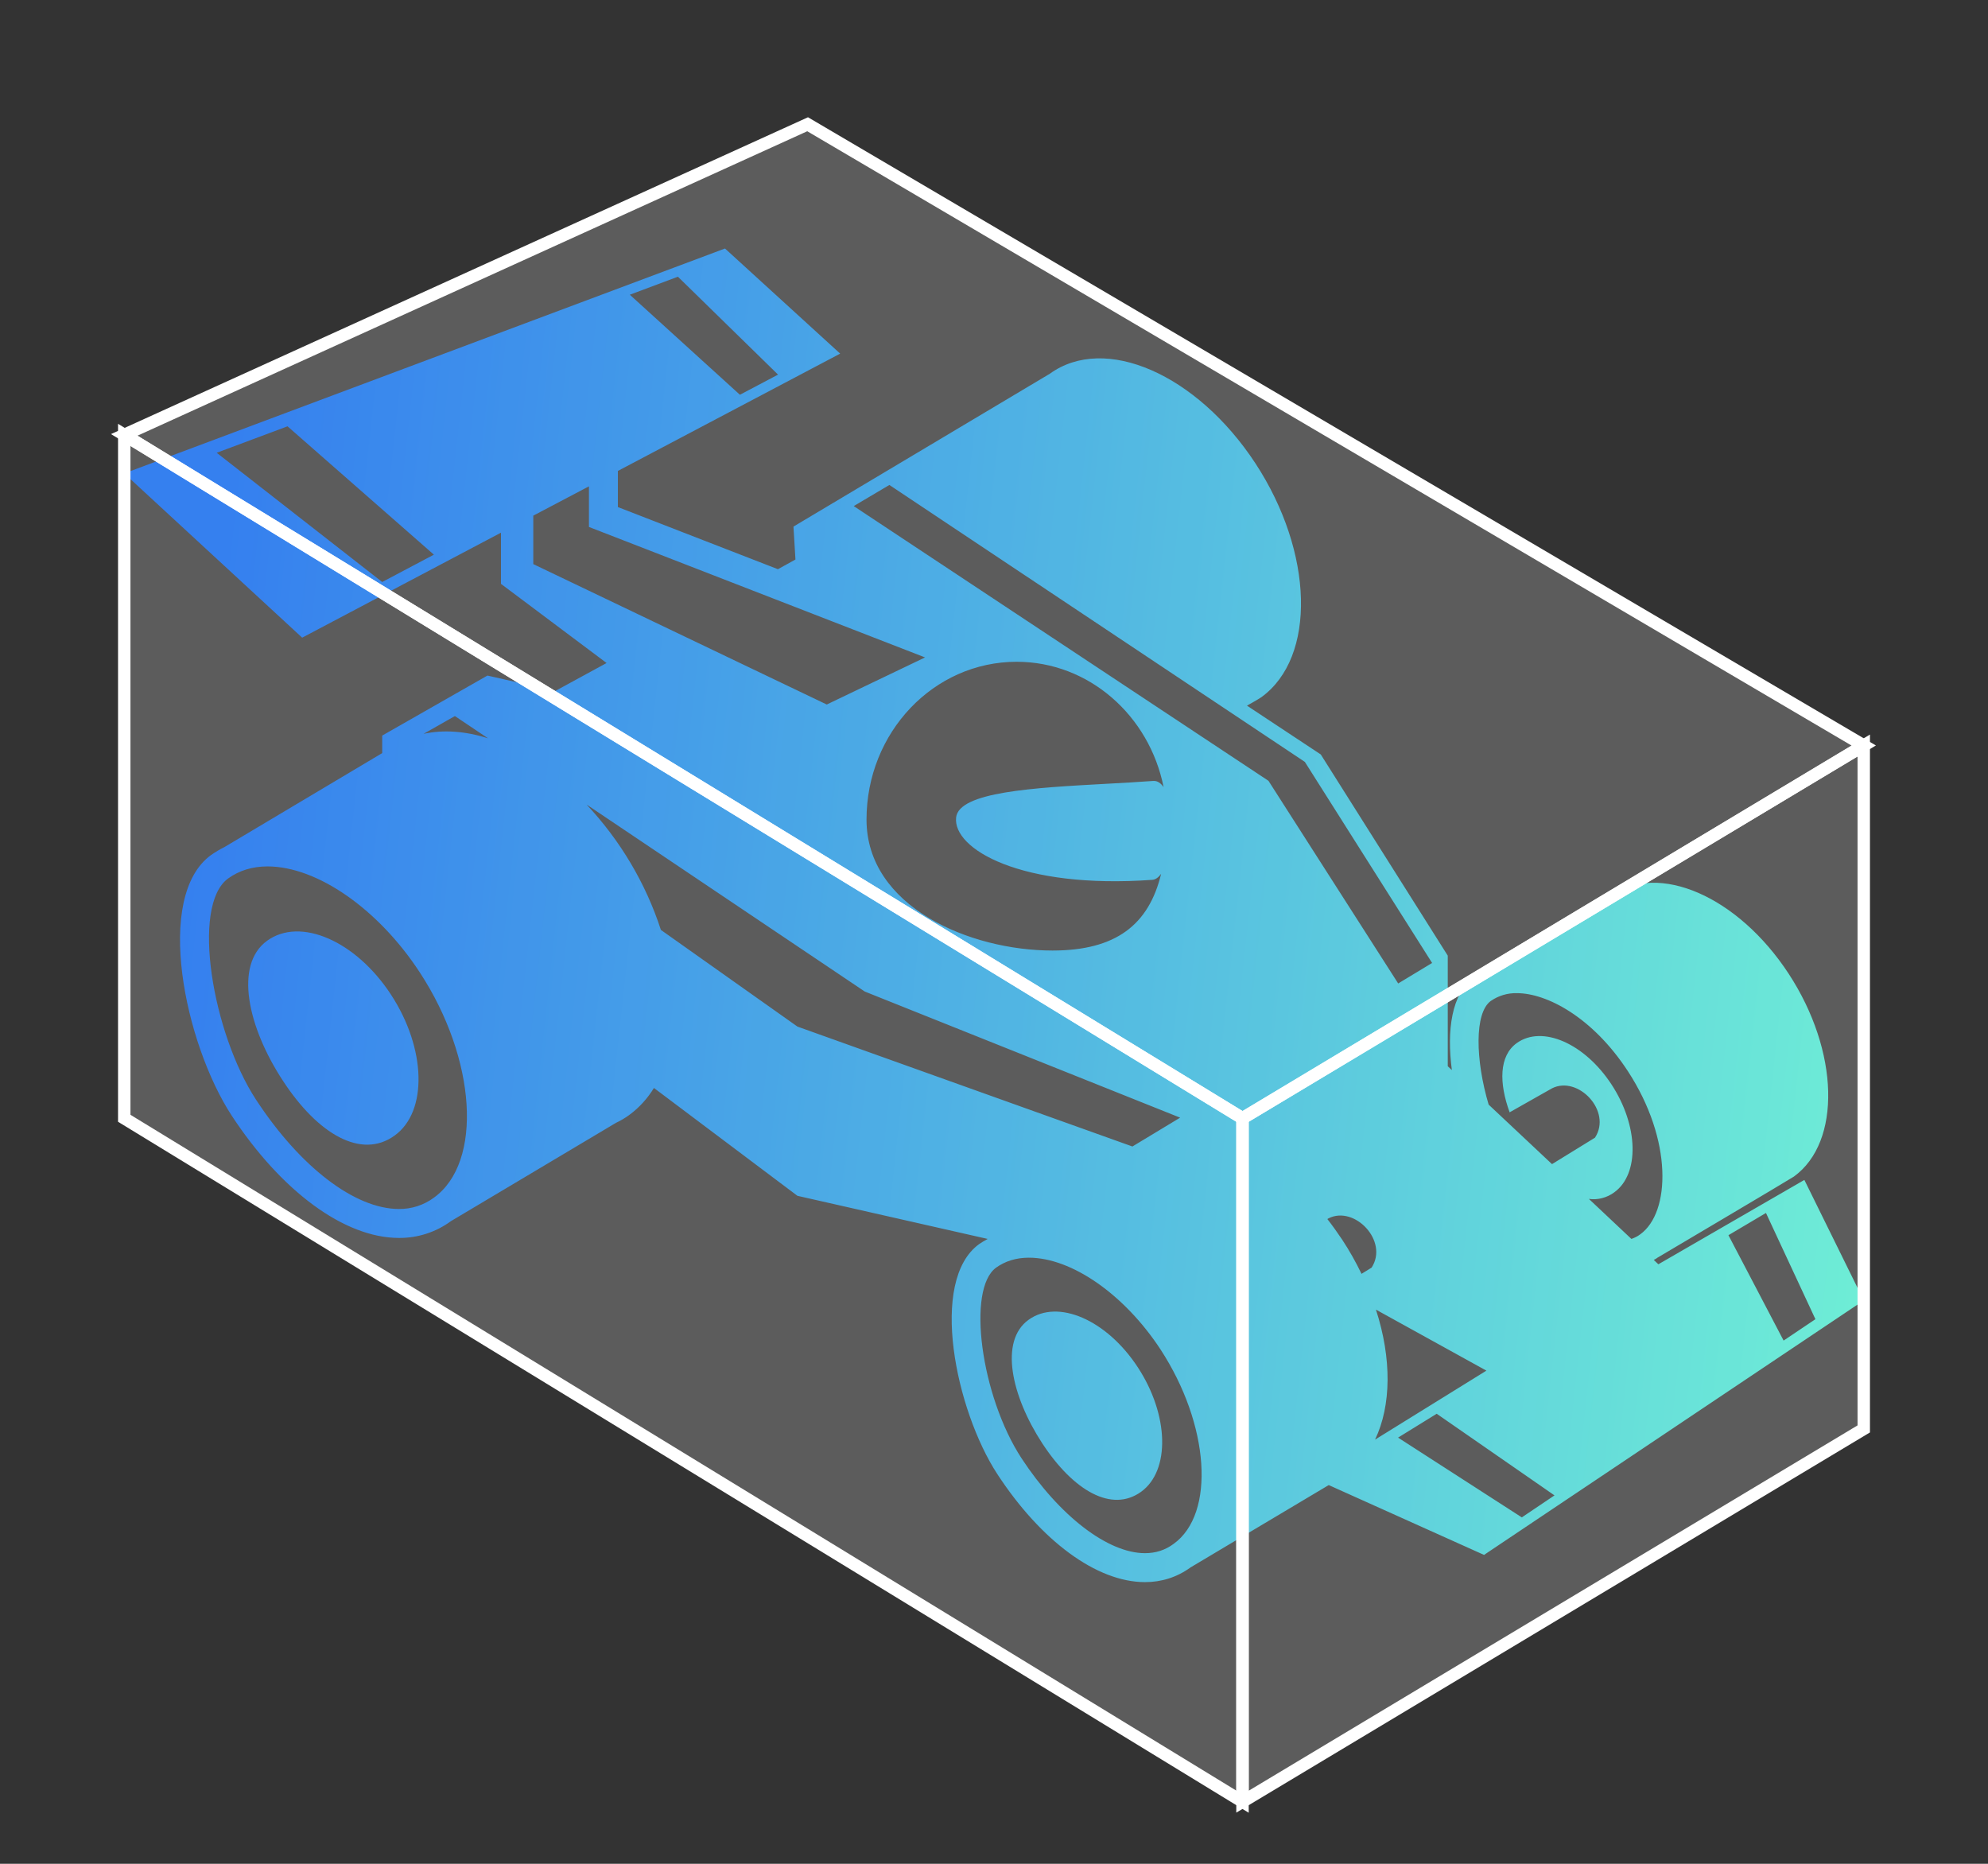
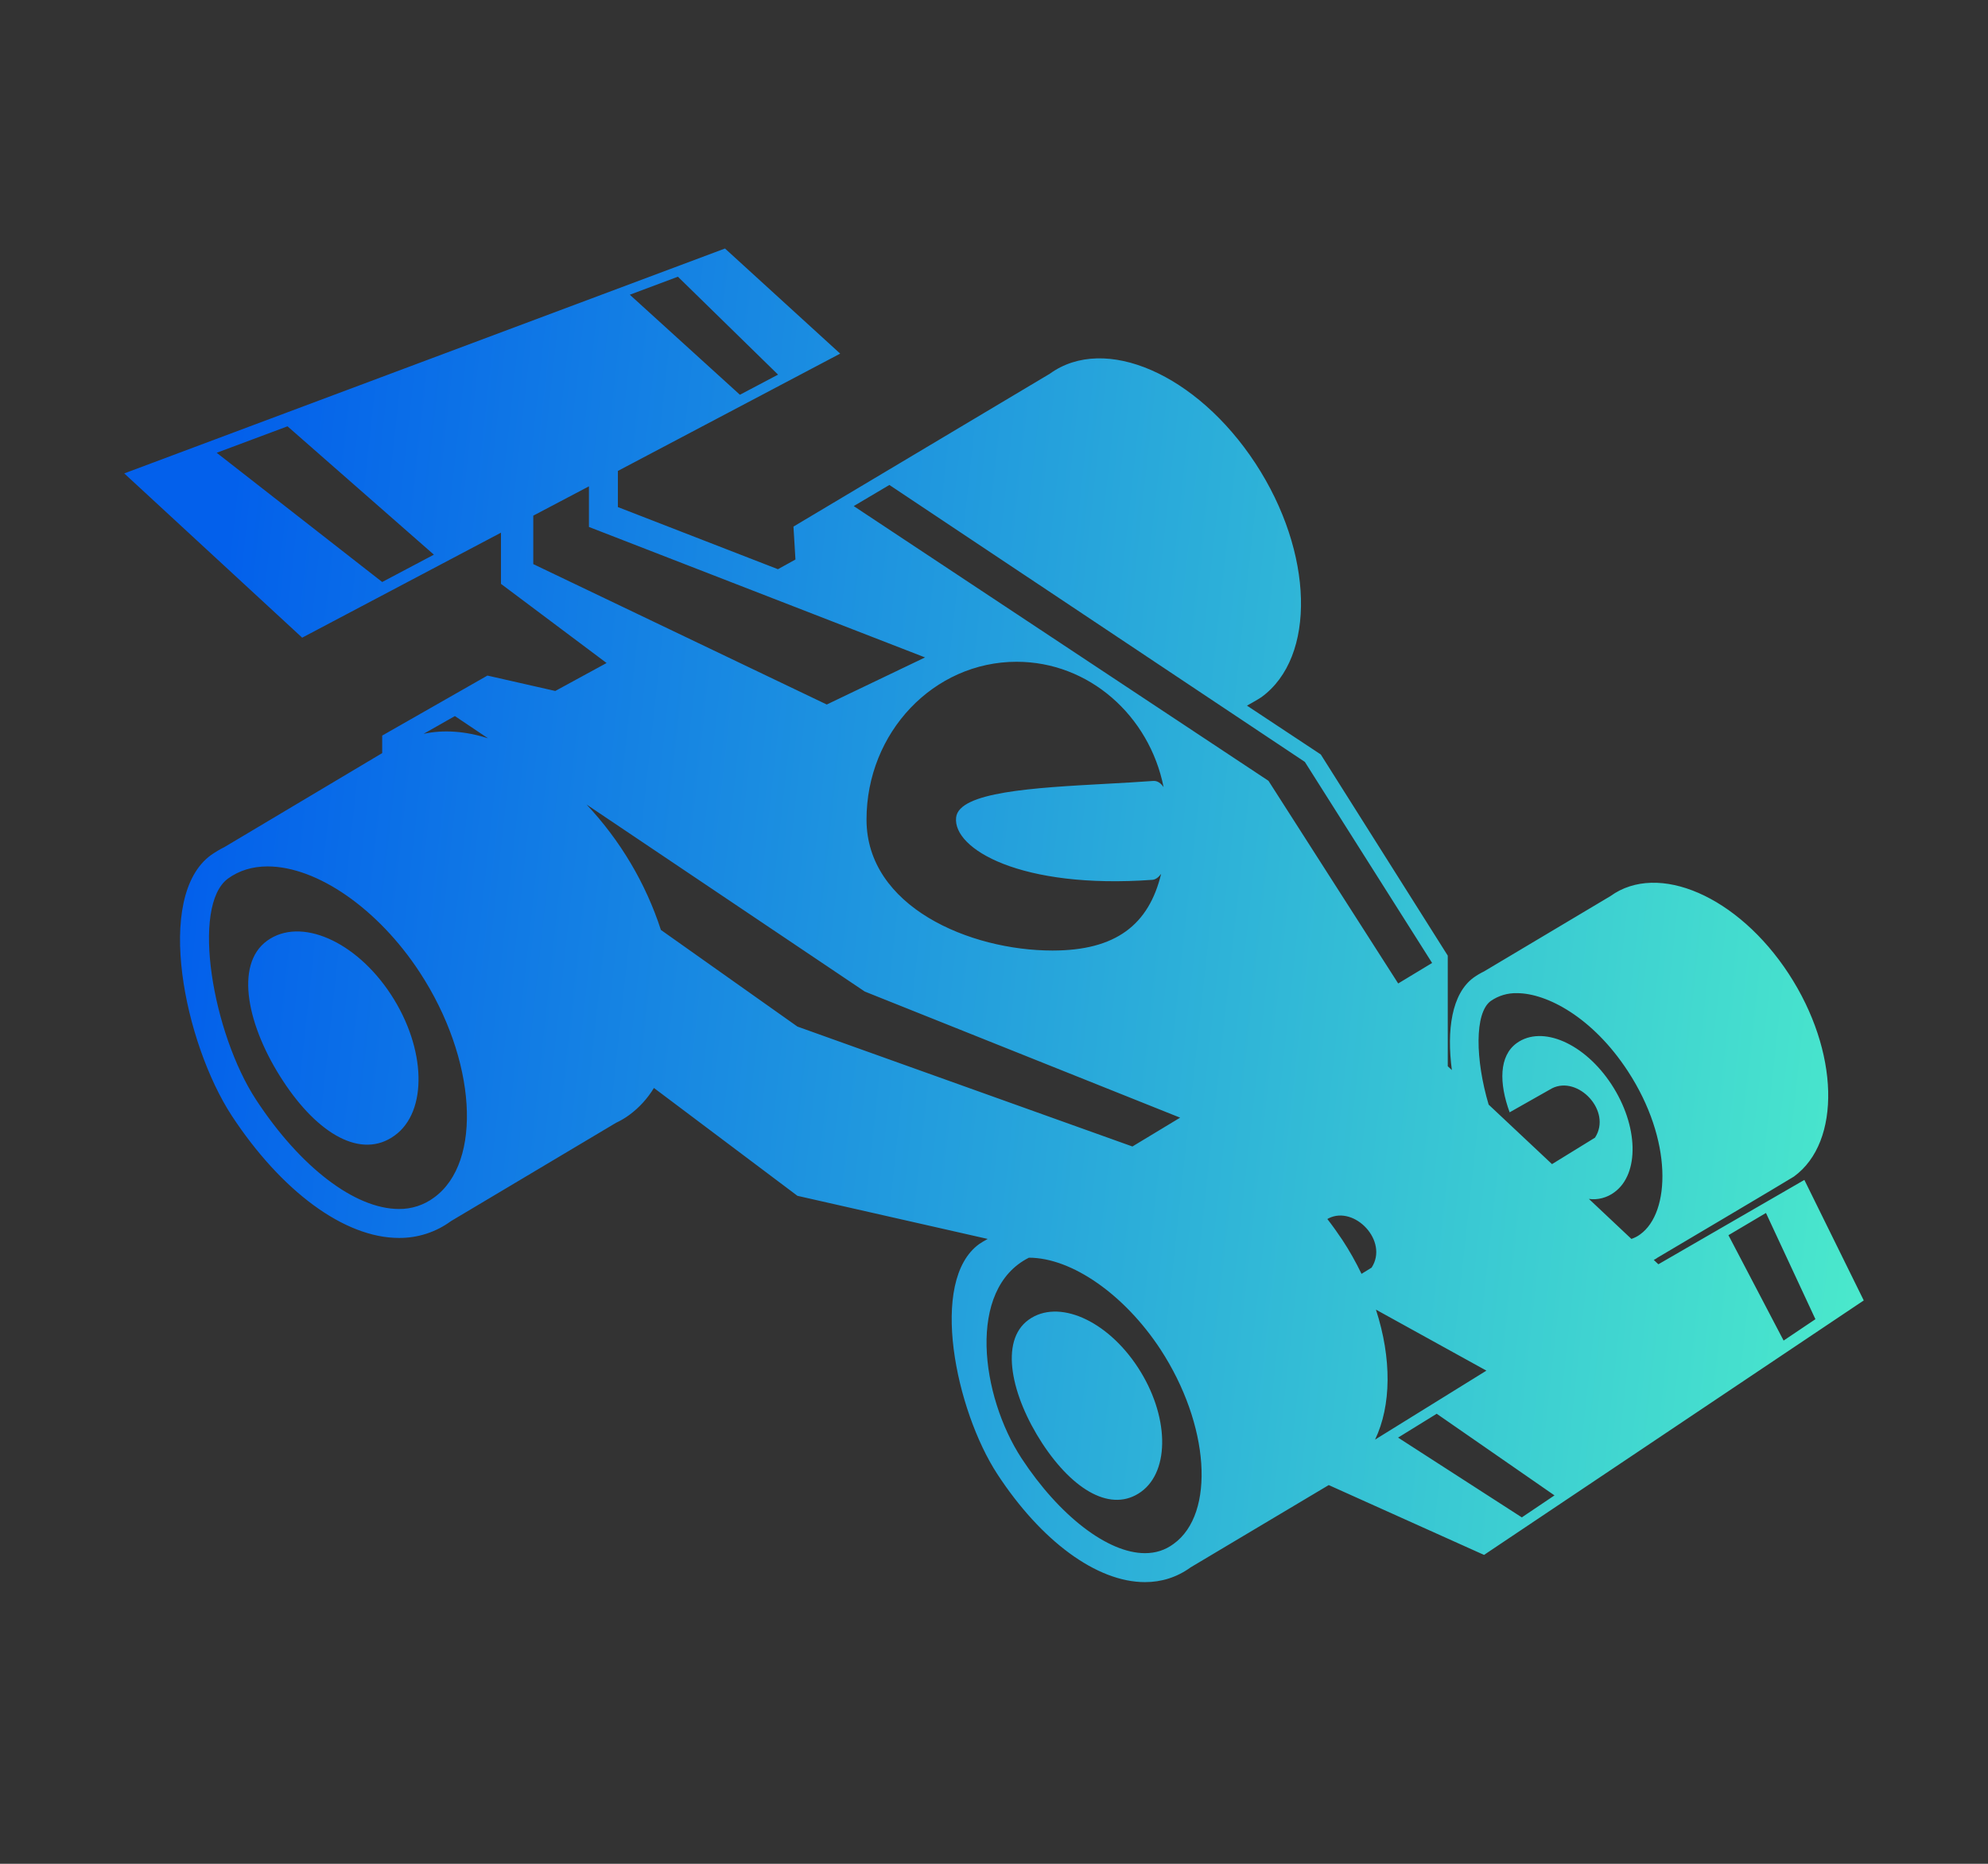
<svg xmlns="http://www.w3.org/2000/svg" width="16" height="15" viewBox="0 0 16 15" fill="none">
  <rect x="0" y="0" width="16" height="15" fill="#333333" stroke="none" />
-   <path fill-rule="evenodd" clip-rule="evenodd" d="M14.522 9.496L15 10.466L11.944 12.514L10.694 11.952L9.583 12.614C9.471 12.695 9.347 12.733 9.215 12.733C8.826 12.733 8.378 12.401 8.027 11.864C7.692 11.351 7.473 10.307 7.881 10.012C7.902 9.997 7.924 9.985 7.946 9.973L7.949 9.971L6.418 9.624L5.263 8.756C5.212 8.84 5.145 8.914 5.065 8.973C5.031 8.998 4.995 9.019 4.957 9.037L3.629 9.828C3.508 9.917 3.361 9.964 3.211 9.963C2.771 9.963 2.264 9.586 1.865 8.979C1.486 8.398 1.238 7.215 1.699 6.881C1.734 6.857 1.77 6.835 1.807 6.817L3.076 6.061V5.92L3.923 5.437L4.469 5.561L4.882 5.336L4.032 4.699V4.287L2.432 5.132L1 3.81L5.835 2L6.762 2.846L4.973 3.79V4.081L6.261 4.581L6.402 4.503L6.386 4.238L8.449 3.008C8.892 2.687 9.633 3.011 10.104 3.729C10.574 4.447 10.595 5.289 10.152 5.611C10.121 5.632 10.036 5.679 10.036 5.679L10.63 6.072L11.652 7.691V8.581L11.685 8.612C11.643 8.293 11.682 7.997 11.861 7.867C11.888 7.848 11.915 7.832 11.944 7.818L12.961 7.212C13.345 6.934 13.988 7.213 14.396 7.837C14.803 8.46 14.822 9.19 14.438 9.469C14.411 9.488 13.338 10.123 13.338 10.123C13.332 10.128 13.327 10.131 13.321 10.134C13.317 10.136 13.314 10.138 13.31 10.14L13.347 10.175L14.522 9.496ZM14.611 10.617L14.213 9.762L13.911 9.941L14.355 10.789L14.611 10.617ZM6.262 3.015L5.456 2.227L5.069 2.372L5.955 3.177L6.262 3.015ZM1.744 3.644L3.076 4.684L3.492 4.464L2.314 3.431L1.744 3.644ZM12.209 7.993C12.134 7.991 12.06 8.013 11.998 8.056C11.866 8.152 11.874 8.529 11.981 8.89L12.491 9.369L12.837 9.156C12.976 8.942 12.7 8.653 12.491 8.759L12.15 8.952C12.064 8.717 12.064 8.498 12.207 8.395C12.411 8.248 12.753 8.396 12.97 8.728C13.187 9.059 13.197 9.448 12.992 9.596C12.934 9.639 12.86 9.659 12.788 9.649L13.13 9.971C13.155 9.962 13.179 9.951 13.201 9.934C13.445 9.758 13.464 9.175 13.101 8.62C12.818 8.187 12.449 7.993 12.209 7.993ZM11.067 11.586L11.963 11.031L11.074 10.54C11.202 10.934 11.198 11.312 11.067 11.586ZM10.958 10.252L11.039 10.202C11.178 9.988 10.902 9.7 10.693 9.805L10.683 9.811C10.725 9.865 10.765 9.921 10.803 9.978C10.861 10.066 10.912 10.157 10.958 10.252ZM10.502 6.132L7.158 3.903L6.871 4.073L10.209 6.284L11.253 7.915L11.526 7.75L10.502 6.132ZM9.345 7.033C9.324 7.061 9.301 7.079 9.274 7.081C8.216 7.157 7.667 6.832 7.695 6.579C7.718 6.373 8.319 6.34 8.905 6.308C9.033 6.301 9.161 6.294 9.282 6.285C9.316 6.283 9.343 6.303 9.365 6.335C9.25 5.759 8.764 5.326 8.182 5.326C7.515 5.326 6.974 5.894 6.974 6.596C6.974 7.297 7.804 7.65 8.471 7.65C8.98 7.65 9.246 7.443 9.345 7.033ZM4.292 4.15V4.54L6.654 5.67L7.445 5.291L4.74 4.241V3.914L4.292 4.15ZM3.409 5.906C3.57 5.871 3.746 5.884 3.928 5.942L3.661 5.763L3.409 5.906ZM2.061 8.851C2.416 9.393 2.857 9.73 3.211 9.73C3.312 9.731 3.411 9.699 3.492 9.639C3.888 9.354 3.835 8.523 3.378 7.825C3.045 7.316 2.553 6.973 2.153 6.973C2.031 6.973 1.925 7.006 1.836 7.07C1.534 7.289 1.712 8.318 2.061 8.851ZM5.319 7.484L6.418 8.262L9.114 9.227L9.498 8.995L6.96 7.98L4.721 6.475C4.992 6.764 5.197 7.108 5.319 7.484ZM8.222 11.737C8.526 12.2 8.916 12.5 9.215 12.5C9.301 12.5 9.377 12.476 9.446 12.425C9.784 12.181 9.735 11.465 9.34 10.86C9.05 10.418 8.625 10.122 8.281 10.122C8.179 10.122 8.091 10.149 8.017 10.202C7.779 10.374 7.894 11.235 8.222 11.737ZM12.511 12.035L11.563 11.378L11.252 11.57L12.248 12.212L12.511 12.035ZM2.277 8.698C1.993 8.265 1.883 7.764 2.15 7.571C2.417 7.378 2.864 7.572 3.147 8.005C3.43 8.438 3.444 8.946 3.176 9.139C2.91 9.332 2.56 9.131 2.277 8.698ZM8.389 11.617C8.139 11.234 8.042 10.792 8.278 10.622C8.514 10.451 8.908 10.622 9.158 11.005C9.408 11.387 9.42 11.835 9.184 12.006C8.948 12.176 8.64 11.999 8.389 11.617Z" fill="url(#paint0_linear_3026_2905)" />
-   <path d="M10 9V14.5L15 11.5V6L10 9Z" fill="white" fill-opacity="0.2" stroke="white" stroke-width="0.1" />
-   <path d="M1 3.5L10 9L15 6L6.5 1L1 3.5Z" fill="white" fill-opacity="0.2" stroke="white" stroke-width="0.1" />
-   <path d="M10 14.5V9L1 3.5V9L10 14.5Z" fill="white" fill-opacity="0.2" stroke="white" stroke-width="0.1" />
+   <path fill-rule="evenodd" clip-rule="evenodd" d="M14.522 9.496L15 10.466L11.944 12.514L10.694 11.952L9.583 12.614C9.471 12.695 9.347 12.733 9.215 12.733C8.826 12.733 8.378 12.401 8.027 11.864C7.692 11.351 7.473 10.307 7.881 10.012C7.902 9.997 7.924 9.985 7.946 9.973L7.949 9.971L6.418 9.624L5.263 8.756C5.212 8.84 5.145 8.914 5.065 8.973C5.031 8.998 4.995 9.019 4.957 9.037L3.629 9.828C3.508 9.917 3.361 9.964 3.211 9.963C2.771 9.963 2.264 9.586 1.865 8.979C1.486 8.398 1.238 7.215 1.699 6.881C1.734 6.857 1.77 6.835 1.807 6.817L3.076 6.061V5.92L3.923 5.437L4.469 5.561L4.882 5.336L4.032 4.699V4.287L2.432 5.132L1 3.81L5.835 2L6.762 2.846L4.973 3.79V4.081L6.261 4.581L6.402 4.503L6.386 4.238L8.449 3.008C8.892 2.687 9.633 3.011 10.104 3.729C10.574 4.447 10.595 5.289 10.152 5.611C10.121 5.632 10.036 5.679 10.036 5.679L10.63 6.072L11.652 7.691V8.581L11.685 8.612C11.643 8.293 11.682 7.997 11.861 7.867C11.888 7.848 11.915 7.832 11.944 7.818L12.961 7.212C13.345 6.934 13.988 7.213 14.396 7.837C14.803 8.46 14.822 9.19 14.438 9.469C14.411 9.488 13.338 10.123 13.338 10.123C13.332 10.128 13.327 10.131 13.321 10.134C13.317 10.136 13.314 10.138 13.31 10.14L13.347 10.175L14.522 9.496ZM14.611 10.617L14.213 9.762L13.911 9.941L14.355 10.789L14.611 10.617ZM6.262 3.015L5.456 2.227L5.069 2.372L5.955 3.177L6.262 3.015ZM1.744 3.644L3.076 4.684L3.492 4.464L2.314 3.431L1.744 3.644ZM12.209 7.993C12.134 7.991 12.06 8.013 11.998 8.056C11.866 8.152 11.874 8.529 11.981 8.89L12.491 9.369L12.837 9.156C12.976 8.942 12.7 8.653 12.491 8.759L12.15 8.952C12.064 8.717 12.064 8.498 12.207 8.395C12.411 8.248 12.753 8.396 12.97 8.728C13.187 9.059 13.197 9.448 12.992 9.596C12.934 9.639 12.86 9.659 12.788 9.649L13.13 9.971C13.155 9.962 13.179 9.951 13.201 9.934C13.445 9.758 13.464 9.175 13.101 8.62C12.818 8.187 12.449 7.993 12.209 7.993ZM11.067 11.586L11.963 11.031L11.074 10.54C11.202 10.934 11.198 11.312 11.067 11.586ZM10.958 10.252L11.039 10.202C11.178 9.988 10.902 9.7 10.693 9.805L10.683 9.811C10.725 9.865 10.765 9.921 10.803 9.978C10.861 10.066 10.912 10.157 10.958 10.252ZM10.502 6.132L7.158 3.903L6.871 4.073L10.209 6.284L11.253 7.915L11.526 7.75L10.502 6.132ZM9.345 7.033C9.324 7.061 9.301 7.079 9.274 7.081C8.216 7.157 7.667 6.832 7.695 6.579C7.718 6.373 8.319 6.34 8.905 6.308C9.033 6.301 9.161 6.294 9.282 6.285C9.316 6.283 9.343 6.303 9.365 6.335C9.25 5.759 8.764 5.326 8.182 5.326C7.515 5.326 6.974 5.894 6.974 6.596C6.974 7.297 7.804 7.65 8.471 7.65C8.98 7.65 9.246 7.443 9.345 7.033ZM4.292 4.15V4.54L6.654 5.67L7.445 5.291L4.74 4.241V3.914L4.292 4.15ZM3.409 5.906C3.57 5.871 3.746 5.884 3.928 5.942L3.661 5.763L3.409 5.906ZM2.061 8.851C2.416 9.393 2.857 9.73 3.211 9.73C3.312 9.731 3.411 9.699 3.492 9.639C3.888 9.354 3.835 8.523 3.378 7.825C3.045 7.316 2.553 6.973 2.153 6.973C2.031 6.973 1.925 7.006 1.836 7.07C1.534 7.289 1.712 8.318 2.061 8.851ZM5.319 7.484L6.418 8.262L9.114 9.227L9.498 8.995L6.96 7.98L4.721 6.475C4.992 6.764 5.197 7.108 5.319 7.484ZM8.222 11.737C8.526 12.2 8.916 12.5 9.215 12.5C9.301 12.5 9.377 12.476 9.446 12.425C9.784 12.181 9.735 11.465 9.34 10.86C9.05 10.418 8.625 10.122 8.281 10.122C7.779 10.374 7.894 11.235 8.222 11.737ZM12.511 12.035L11.563 11.378L11.252 11.57L12.248 12.212L12.511 12.035ZM2.277 8.698C1.993 8.265 1.883 7.764 2.15 7.571C2.417 7.378 2.864 7.572 3.147 8.005C3.43 8.438 3.444 8.946 3.176 9.139C2.91 9.332 2.56 9.131 2.277 8.698ZM8.389 11.617C8.139 11.234 8.042 10.792 8.278 10.622C8.514 10.451 8.908 10.622 9.158 11.005C9.408 11.387 9.42 11.835 9.184 12.006C8.948 12.176 8.64 11.999 8.389 11.617Z" fill="url(#paint0_linear_3026_2905)" />
  <defs>
    <linearGradient id="paint0_linear_3026_2905" x1="1.865" y1="3.993" x2="15.866" y2="5.515" gradientUnits="userSpaceOnUse">
      <stop stop-color="#0360EB" />
      <stop offset="1" stop-color="#4CECCB" />
    </linearGradient>
  </defs>
</svg>